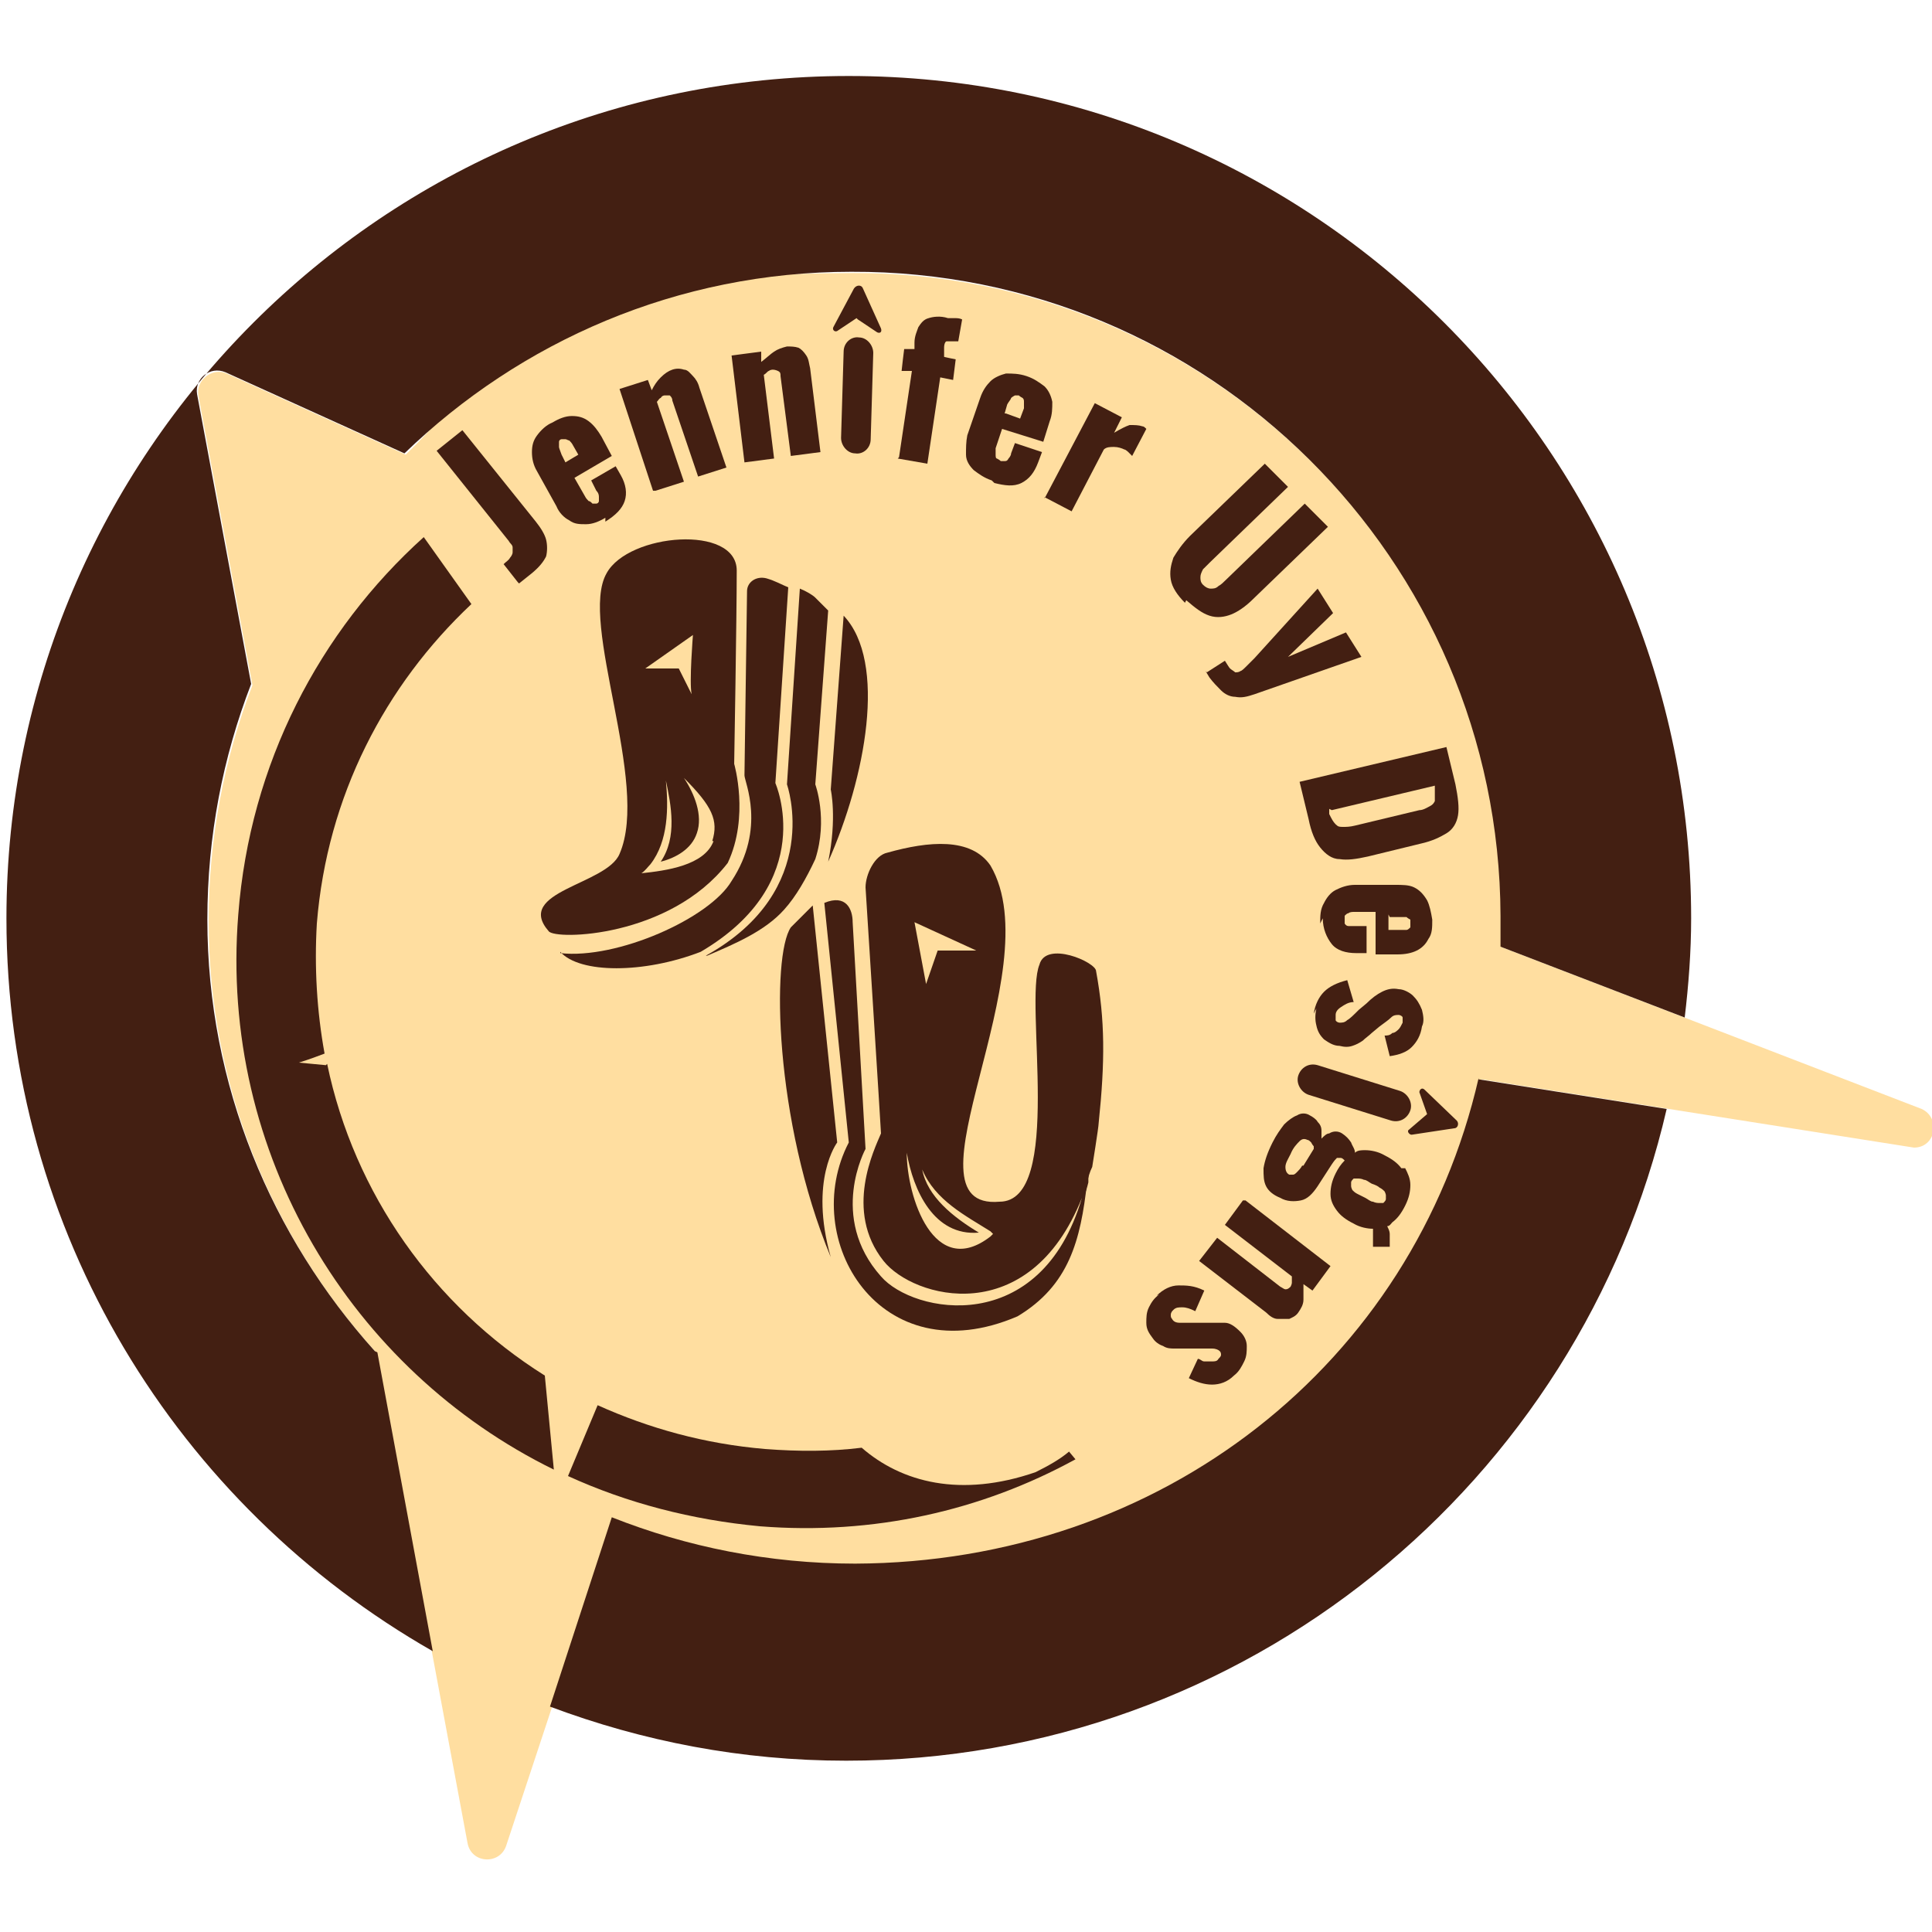
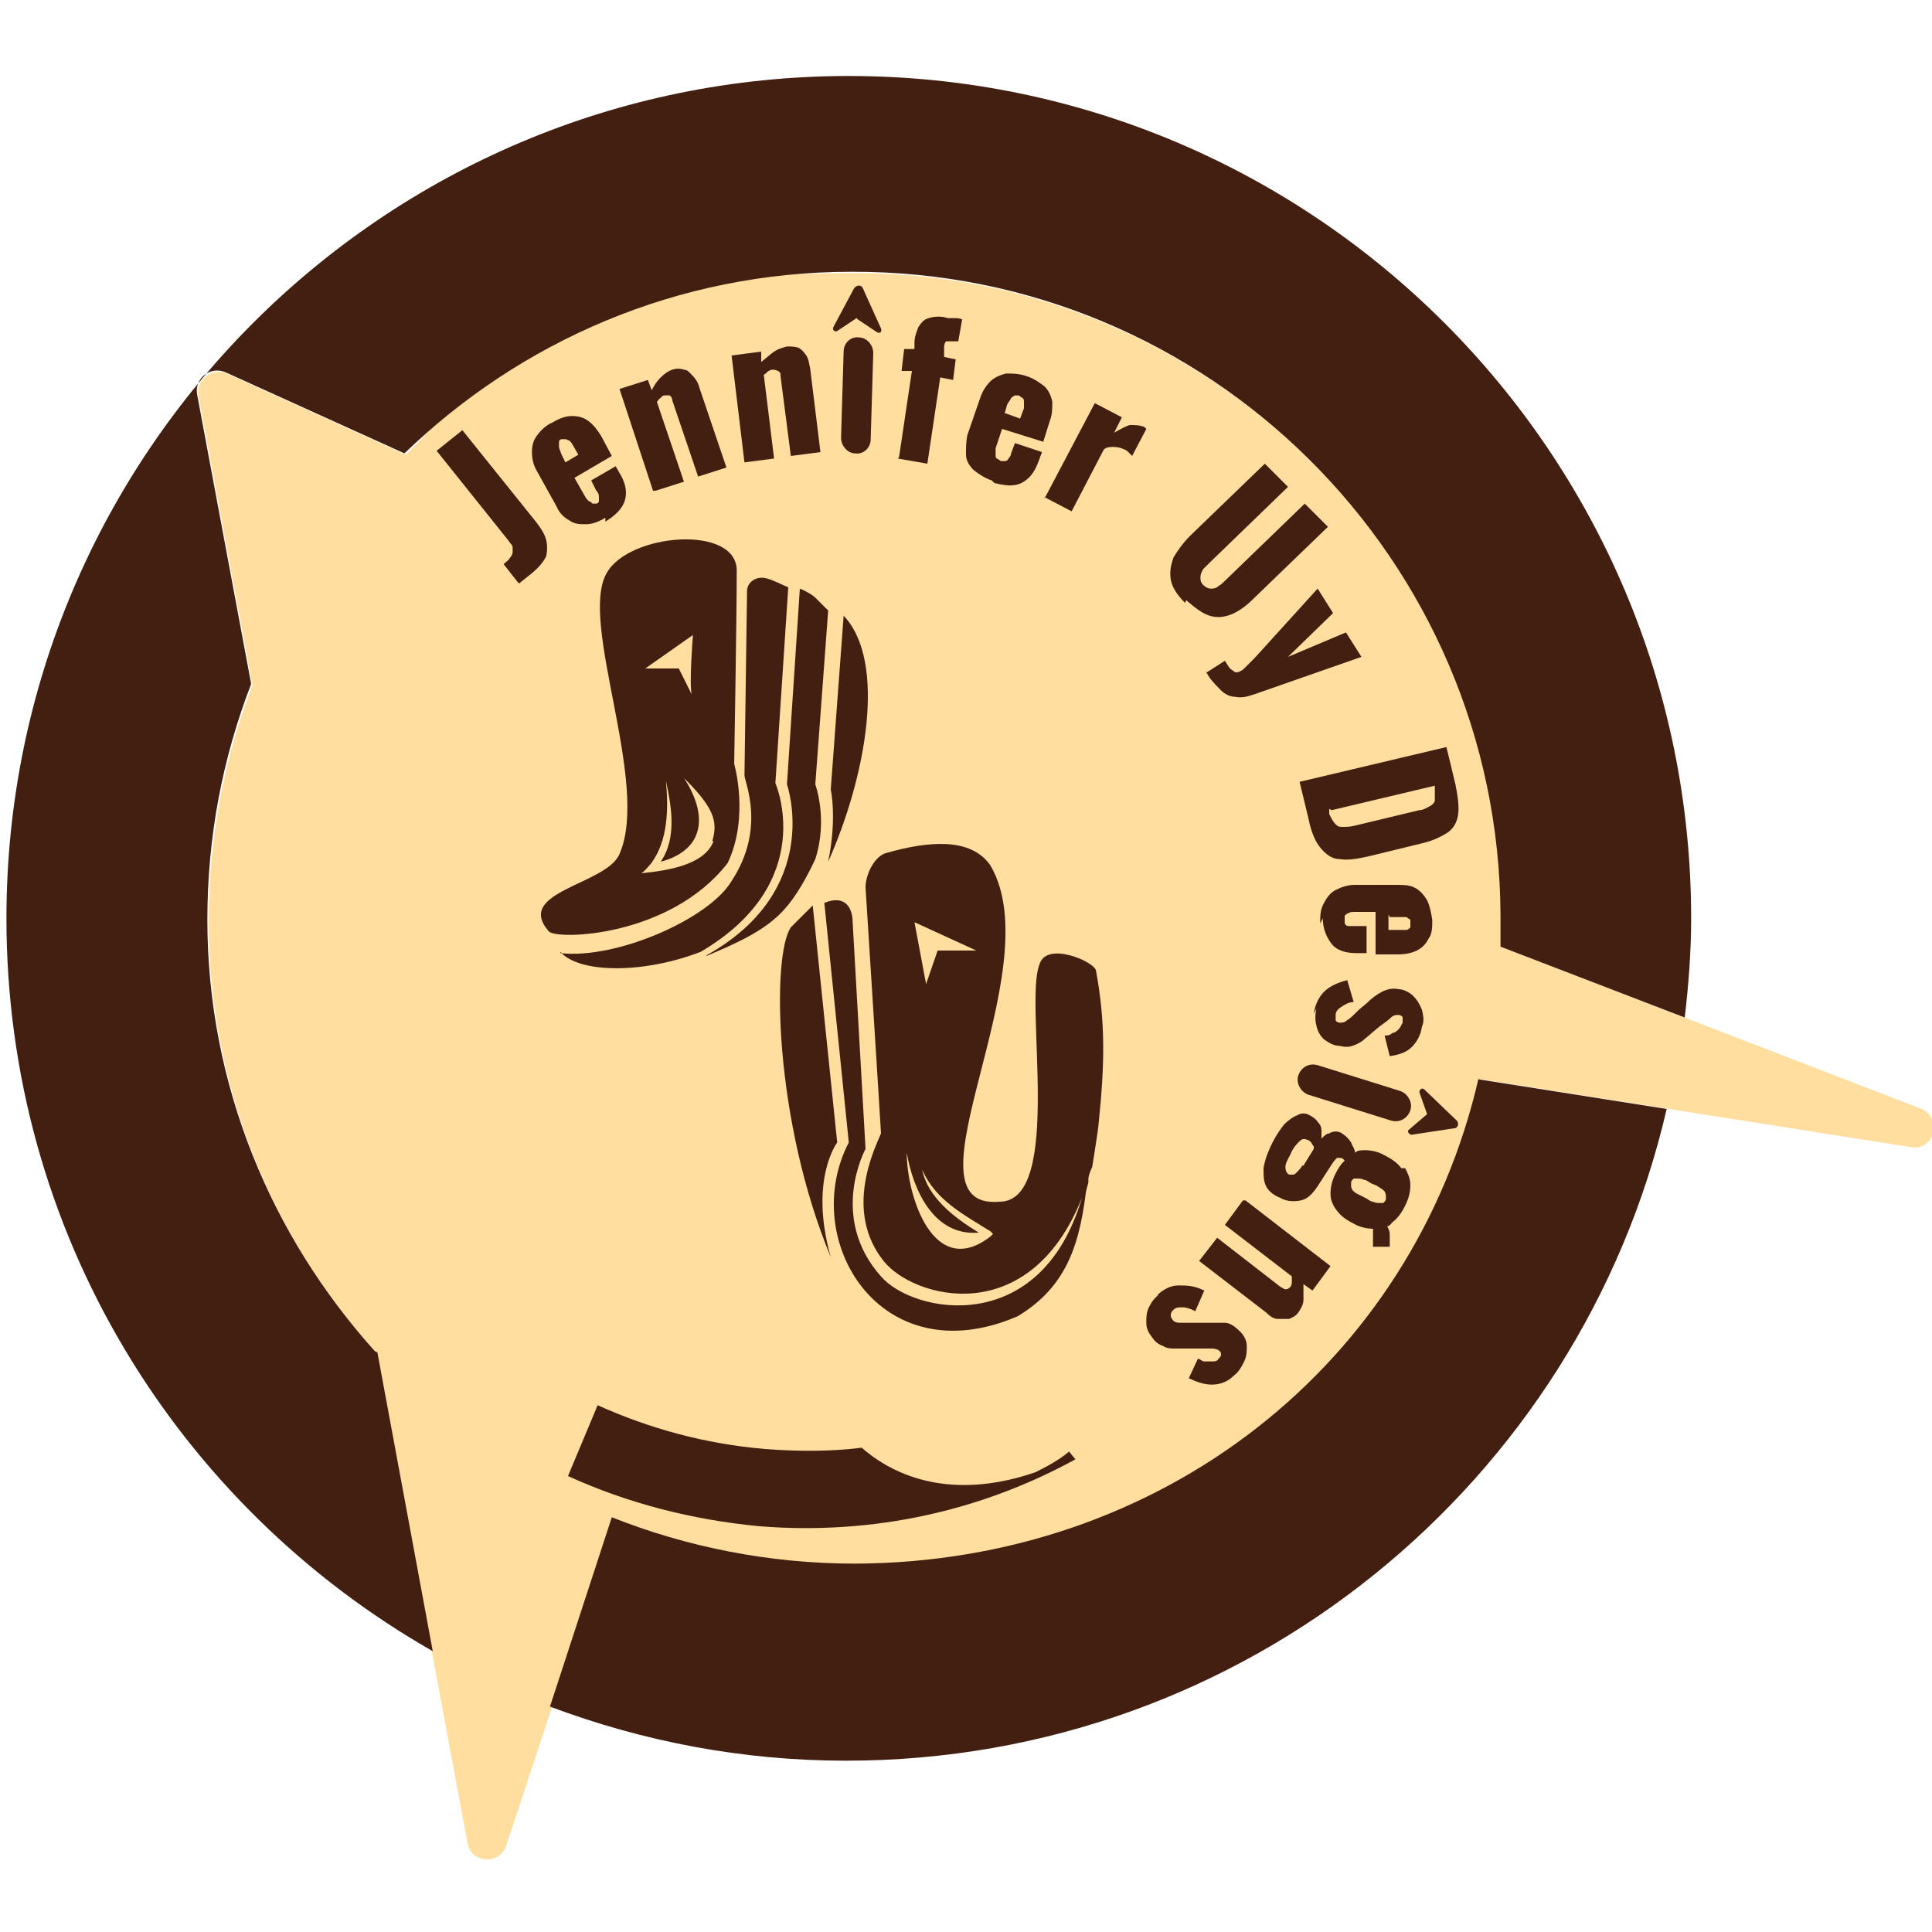
<svg xmlns="http://www.w3.org/2000/svg" id="Layer_1" data-name="Layer 1" version="1.1" viewBox="0 0 150 150">
  <defs>
    <style>
      .cls-1 {
        fill: #ffdea0;
      }

      .cls-1, .cls-2 {
        stroke-width: 0px;
      }

      .cls-2 {
        fill: #431f12;
      }
    </style>
  </defs>
  <g>
    <path class="cls-1" d="M116.6,73.6c0-.8,0-1.6,0-2.4-.1-27.7-22.7-50.1-50.4-50s-25.7,5.4-34.7,14.1l-13.9-6.3c-1.1-.5-2.4.5-2.2,1.7l4.2,22.5c-2.2,5.7-3.4,11.9-3.4,18.3,0,12.9,5,24.7,13,33.5l7.1,38.1c.3,1.6,2.5,1.7,3,.2l8.4-25.4c5.8,2.4,12.2,3.6,18.9,3.6,23.8,0,43.3-15.5,48.4-37.7l33.6,5.3c1.7,0,2.1-2.3.6-3l-32.7-12.6Z" />
    <path class="cls-2" d="M84.1,93c.2-.4.3-.8.4-1.2,0-.4,0-.8.1-1.2-.2.9-.3,1.6-.6,2.4Z" />
    <path class="cls-2" d="M40.2,45.2l-1.1-1.4c.2-.2.4-.3.5-.5.1-.1.2-.3.2-.4,0-.1,0-.3,0-.4,0-.2-.2-.3-.3-.5l-5.6-7,2-1.6,5.7,7.1c.4.5.7,1,.8,1.4.1.4.1.9,0,1.3-.2.4-.5.8-1.1,1.3l-1,.8Z" />
    <path class="cls-2" d="M47,40.2c-.5.3-1,.5-1.5.5-.5,0-.9,0-1.3-.3-.4-.2-.8-.6-1-1.1l-1.5-2.7c-.3-.5-.4-1-.4-1.5,0-.5.1-.9.4-1.3.3-.4.7-.8,1.2-1,.5-.3,1-.5,1.5-.5.5,0,.9.1,1.3.4.4.3.7.7,1,1.2l.8,1.5-2.9,1.7.8,1.4c.1.2.2.3.3.4.1,0,.2.1.3.2.1,0,.2,0,.3,0s.2-.1.2-.2c0,0,0-.2,0-.3,0-.1,0-.3-.2-.5l-.4-.8,1.9-1.1.4.7c.4.7.5,1.4.3,2s-.7,1.1-1.5,1.6ZM43.9,35.9l1-.6-.4-.7c-.1-.2-.2-.3-.3-.4-.1,0-.2-.1-.3-.1-.1,0-.2,0-.3,0-.1,0-.2.1-.2.2,0,0,0,.2,0,.4,0,.1.1.3.2.6l.3.6Z" />
    <path class="cls-2" d="M50.7,38.1l-2.6-7.9,2.2-.7.3.8c.2-.4.4-.7.7-1,.3-.3.6-.5.9-.6.3-.1.6-.1.9,0,.3,0,.5.3.7.5.2.2.4.5.5.9l2.1,6.2-2.2.7-2-5.9c0-.2-.1-.3-.2-.4,0,0-.2,0-.4,0,0,0-.2,0-.3.2-.1,0-.2.2-.3.3l2.1,6.2-2.2.7Z" />
    <path class="cls-2" d="M57.8,35.9l-1-8.3,2.3-.3v.8c.4-.3.7-.6,1-.8.3-.2.6-.3,1-.4.3,0,.6,0,.9.1.2.1.4.3.6.6.2.3.2.6.3,1l.8,6.5-2.3.3-.8-6.2c0-.2,0-.3-.2-.4,0,0-.2-.1-.4-.1,0,0-.2,0-.3.1-.1,0-.2.2-.4.3l.8,6.5-2.3.3Z" />
    <path class="cls-2" d="M65.3,34l.2-6.7c0-.7.6-1.2,1.2-1.1h0c.6,0,1.1.6,1.1,1.2l-.2,6.7c0,.7-.6,1.2-1.2,1.1h0c-.6,0-1.1-.6-1.1-1.2Z" />
    <path class="cls-2" d="M69.8,35.5l1-6.7h-.8c0-.1.2-1.7.2-1.7h.8c0,.1,0-.5,0-.5,0-.5.2-.9.3-1.2.2-.3.4-.6.8-.7.3-.1.9-.2,1.5,0,.2,0,.4,0,.5,0,.2,0,.4,0,.6.1l-.3,1.7c0,0-.1,0-.2,0,0,0-.2,0-.3,0-.2,0-.3,0-.4,0-.1,0-.2.2-.2.5v.7c-.1,0,.9.2.9.2l-.2,1.6-1-.2-1,6.7-2.3-.4Z" />
    <path class="cls-2" d="M77,37.3c-.6-.2-1-.5-1.4-.8-.3-.3-.6-.7-.6-1.2,0-.5,0-1,.1-1.5l1-2.9c.2-.6.5-1,.8-1.3.3-.3.8-.5,1.2-.6.5,0,1,0,1.6.2.6.2,1,.5,1.4.8.3.3.5.7.6,1.2,0,.5,0,1-.2,1.5l-.5,1.6-3.2-1-.5,1.5c0,.2,0,.4,0,.5,0,.1,0,.3.1.3,0,0,.2.1.3.2.1,0,.2,0,.3,0,.1,0,.2,0,.3-.2,0,0,.2-.2.2-.4l.3-.8,2.1.7-.3.8c-.3.8-.7,1.3-1.3,1.6-.6.3-1.3.2-2.1,0ZM78.1,32.1l1.1.4.3-.8c0-.2,0-.4,0-.5,0-.1,0-.2-.1-.3,0,0-.2-.1-.3-.2-.1,0-.2,0-.3,0,0,0-.2.1-.3.2,0,.1-.2.3-.3.5l-.2.7Z" />
    <path class="cls-2" d="M81.1,38.7l3.9-7.4,2.1,1.1-.6,1.2c.5-.3.9-.5,1.2-.6.4,0,.7,0,1,.1,0,0,.1,0,.2.1,0,0,0,0,.1.1l-1.1,2.1c0,0-.2-.2-.3-.3,0,0-.2-.2-.3-.2-.2-.1-.5-.2-.8-.2-.3,0-.6,0-.8.2l-2.5,4.8-2.1-1.1Z" />
    <path class="cls-2" d="M92,46.8c-.6-.6-1-1.2-1.1-1.8s0-1.1.2-1.7c.3-.5.7-1.1,1.3-1.7l5.8-5.6,1.8,1.8-6.1,5.9c-.2.2-.3.3-.5.5-.1.2-.2.4-.2.6,0,.2,0,.4.2.6.2.2.4.3.6.3.2,0,.4,0,.6-.2.2-.1.4-.3.6-.5l6.1-5.9,1.8,1.8-5.8,5.6c-.6.6-1.2,1-1.7,1.2-.5.2-1.1.3-1.7.1-.6-.2-1.1-.6-1.8-1.2Z" />
    <path class="cls-2" d="M93.7,52.2l1.4-.9c.2.3.3.5.4.6.1.1.3.2.4.3.1,0,.3,0,.4-.1.1,0,.3-.2.5-.4.2-.2.4-.4.6-.6l4.9-5.4,1.2,1.9-3.5,3.4,4.5-1.9,1.2,1.9-8.3,2.9c-.6.2-1,.3-1.5.2-.4,0-.8-.2-1.1-.5s-.6-.6-.9-1l-.3-.5Z" />
    <path class="cls-2" d="M100.9,60.7l11.4-2.7.7,2.9c.2,1,.3,1.8.2,2.4-.1.6-.4,1.1-.9,1.4-.5.3-1.1.6-2,.8l-4.1,1c-.9.2-1.6.3-2.2.2-.6,0-1.1-.4-1.5-.9-.4-.5-.7-1.2-.9-2.2l-.7-2.9ZM103.2,62.8v.4c.2.4.3.6.5.8s.3.2.6.2c.2,0,.5,0,.9-.1l5-1.2c.3,0,.6-.2.8-.3.2-.1.3-.2.4-.4,0-.2,0-.5,0-.8v-.4c0,0-8,1.9-8,1.9Z" />
    <path class="cls-2" d="M102.5,71.7c0-.6,0-1.1.3-1.6.2-.4.5-.8.9-1,.4-.2.9-.4,1.5-.4h3.1c.6,0,1.1,0,1.5.2.4.2.7.5,1,1,.2.4.3.9.4,1.5,0,.6,0,1.1-.3,1.5-.2.4-.5.7-.9.9-.4.2-.9.3-1.5.3h-1.7s0-3.3,0-3.3h-1.6c-.2,0-.4,0-.5.1-.1,0-.2.1-.3.2,0,0,0,.2,0,.3,0,.1,0,.2,0,.3,0,0,.1.2.3.2.1,0,.3,0,.5,0h.9s0,2.1,0,2.1h-.8c-.8,0-1.5-.2-1.9-.7-.4-.5-.7-1.2-.7-2ZM107.8,71v1.2s.9,0,.9,0c.2,0,.4,0,.5,0,.1,0,.2-.1.3-.2,0,0,0-.2,0-.3,0-.1,0-.2,0-.3,0,0-.2-.1-.3-.2-.1,0-.3,0-.6,0h-.7Z" />
    <path class="cls-2" d="M108.8,90.7c-.3-.4-.7-.7-1.3-1-.5-.3-1.1-.4-1.5-.4-.3,0-.6,0-.8.2,0-.3-.2-.5-.3-.8-.2-.3-.4-.5-.7-.7-.3-.2-.7-.2-1,0-.2,0-.4.2-.6.4,0-.2,0-.4,0-.6,0-.3-.1-.5-.3-.7-.1-.2-.4-.4-.6-.5-.3-.2-.7-.2-1,0-.3.1-.7.4-1,.7-.3.4-.6.8-.9,1.4-.4.8-.6,1.4-.7,2,0,.6,0,1,.2,1.4.2.4.6.7,1.1.9.5.3,1.1.3,1.6.2.5-.1.9-.5,1.3-1.1l1.1-1.7c.2-.3.3-.4.4-.5.1,0,.2,0,.3,0,.1,0,.2.1.3.2,0,0,0,0,0,0-.3.3-.5.6-.7,1-.3.6-.4,1.1-.4,1.6,0,.5.2.9.5,1.3.3.4.7.7,1.3,1,.5.3,1.1.4,1.5.4,0,.1,0,.2,0,.3,0,.2,0,.4,0,.6,0,.2,0,.4,0,.5h1.3c0-.4,0-.8,0-1,0-.2-.1-.4-.2-.6.2,0,.3-.2.4-.3.4-.3.7-.7,1-1.3.3-.6.4-1.1.4-1.6,0-.5-.2-.9-.4-1.3ZM101.1,90.5c-.1.2-.3.4-.4.5-.1.1-.2.2-.3.2,0,0-.2,0-.3,0-.2-.1-.3-.3-.3-.6,0-.3.2-.6.4-1,.2-.5.5-.8.7-1,.2-.2.4-.2.6-.1.1,0,.2.1.3.2,0,0,.1.2.2.3,0,0,0,.1,0,.2l-.8,1.3ZM107.6,93.1c0,.1-.1.2-.2.3,0,0-.2,0-.3,0-.1,0-.3,0-.5-.1-.2,0-.4-.2-.6-.3-.2-.1-.4-.2-.6-.3-.2-.1-.3-.2-.4-.3,0,0-.1-.2-.1-.3,0,0,0-.2,0-.3,0-.1.1-.2.2-.3,0,0,.2,0,.3,0,.1,0,.3,0,.5.1.2,0,.4.2.6.3.3.1.5.2.6.3.2.1.3.2.4.3,0,0,.1.2.1.3,0,.1,0,.2,0,.3Z" />
    <path class="cls-2" d="M96.7,93.2l6.6,5.1-1.4,1.9-.7-.5c0,.4,0,.8,0,1.2,0,.4-.2.7-.4,1-.2.3-.5.4-.7.5-.3,0-.6,0-.9,0-.3,0-.6-.2-.9-.5l-5.2-4,1.4-1.8,4.9,3.8c.2.1.3.2.4.2.1,0,.2,0,.4-.2,0,0,.1-.2.1-.3,0-.1,0-.3,0-.5l-5.2-4,1.4-1.9Z" />
    <path class="cls-2" d="M89.8,100.6c.5-.5,1.1-.8,1.7-.8.6,0,1.2,0,2,.4l-.7,1.6c-.4-.2-.7-.3-1-.3s-.5,0-.7.2c-.1.1-.2.2-.2.4,0,.1,0,.2.1.3.1.2.3.3.6.3.2,0,.7,0,1.2,0h.8c.6,0,1.1,0,1.5,0,.4,0,.8.3,1.2.7.3.3.5.7.5,1.1,0,.4,0,.8-.2,1.2-.2.4-.4.8-.8,1.1-.5.5-1.1.7-1.7.7-.6,0-1.2-.2-1.8-.5l.7-1.5c.2,0,.3.2.5.2.2,0,.4,0,.6,0,.2,0,.4,0,.5-.2.1-.1.2-.2.2-.3,0-.1,0-.2-.1-.3-.1-.1-.3-.2-.6-.2-.3,0-.7,0-1.1,0h-.8c-.3,0-.6,0-1,0-.3,0-.6,0-.9-.2-.3-.1-.6-.3-.8-.6-.3-.4-.5-.7-.5-1.2,0-.4,0-.8.2-1.2.2-.4.4-.7.8-1Z" />
    <path class="cls-2" d="M54.8,74.2c9.2-5.1,6.3-13.3,6.3-13.3l1-15.2c.5.2,1,.5,1.2.7.2.2.7.7,1,1l-1,13.5s1,2.7,0,5.8c-.7,1.5-1.5,2.9-2.4,3.9-1.5,1.7-3.9,2.7-6,3.6Z" />
    <path class="cls-2" d="M65.5,47.8c3.4,3.6,1.7,12.6-1.2,19.1.7-3.4.2-5.6.2-5.6l1-13.5Z" />
    <path class="cls-2" d="M43.5,74c4.4.5,11.6-2.7,13.3-5.6,2.7-4.1,1-7.7,1-8.2l.2-14.3c0-.7.7-1.2,1.5-1,.7.2,1.2.5,1.7.7l-1,15.2s3.4,7.7-5.8,13.1c-4.4,1.7-9.4,1.7-10.9,0Z" />
    <path class="cls-2" d="M61.4,72l1.7-1.7,1.9,18.4s-2.2,2.9-.5,8.9c-4.4-10.6-4.6-23.4-3.1-25.6Z" />
    <g>
      <path class="cls-2" d="M83,112.7c-.7.6-1.6,1.1-2.6,1.6-5.8,2-10.4.8-13.5-1.9-2.4.3-4.9.3-7.5.1-4.7-.4-9-1.6-13-3.4l-2.3,5.5c4.6,2.1,9.6,3.4,14.9,3.9,8.8.7,17.2-1.2,24.5-5.2l-.5-.6Z" />
-       <path class="cls-2" d="M25.3,82.7l-2.1-.2s.7-.2,2-.7c-.6-3.3-.8-6.7-.6-10.1.8-9.9,5.3-18.5,12-24.8l-3.7-5.2c-8.1,7.3-13.5,17.6-14.4,29.3-1.5,18.6,8.8,35.4,24.5,43.1l-.7-7.3c-8.6-5.4-14.8-14.1-16.9-24.2Z" />
    </g>
    <path class="cls-2" d="M85.1,75.4c0-.7-3.9-2.4-4.4-.5-1.2,2.9,1.9,18.4-3.1,18.4-8,.7,4.1-17.9-.7-26.1-1.5-2.2-4.8-1.9-8-1-1,.2-1.7,1.7-1.7,2.7,0,0,1.2,18.9,1.2,19.1-.5,1.2-2.9,6,.2,9.9,2.3,2.9,11.3,5.4,15.4-4.9-3.2,10.9-13.1,9-15.6,6.1-4.1-4.6-1.2-9.9-1.2-9.9l-1-17.6c0-1-.5-2.2-2.2-1.5l1.9,18.6c-3.9,7.5,2.4,18.1,13.1,13.5,4-2.4,4.9-5.9,5.4-10.4.1-.4.2-.8.4-1.2,0,0,.5-3.1.5-3.4.5-4.8.5-8-.2-11.8ZM75.9,73.8h-3.1s-.9,2.6-.9,2.6l-.9-4.8,4.8,2.2ZM76.9,96c-4.4,3.4-6.5-3.1-6.5-6.5.5,2.9,2.1,6.5,5.6,6.2-2-1.2-4-2.8-4.4-4.9,1,2.4,3.4,3.6,5.3,4.8l.2.2-.2.2Z" />
    <path class="cls-2" d="M110.8,86.5l-1.4,1.2c-.2.1,0,.4.2.4l3.3-.5c.3,0,.4-.4.2-.6l-2.5-2.4c-.2-.2-.4,0-.4.2l.6,1.7Z" />
    <path class="cls-2" d="M102.3,82.7l6.4,2c.6.2,1,.9.8,1.5h0c-.2.6-.8,1-1.5.8l-6.4-2c-.6-.2-1-.9-.8-1.5h0c.2-.6.8-1,1.5-.8Z" />
    <path class="cls-2" d="M102,78.7c.1-.7.4-1.3.8-1.7.4-.4,1-.7,1.8-.9l.5,1.7c-.4,0-.7.2-1,.4s-.4.4-.4.6c0,.2,0,.3,0,.4,0,.1.2.2.3.2.2,0,.4,0,.6-.2.2-.1.5-.4.9-.8l.6-.5c.4-.4.8-.7,1.2-.9.4-.2.8-.3,1.3-.2.4,0,.9.3,1.1.5.3.3.5.6.7,1.1.1.4.2.9,0,1.3-.1.7-.4,1.2-.8,1.6-.4.4-1,.6-1.7.7l-.4-1.6c.2,0,.4,0,.6-.2.2,0,.4-.2.5-.3.1-.1.2-.3.3-.5,0-.2,0-.3,0-.4,0-.1-.2-.2-.3-.2-.2,0-.4,0-.6.2-.2.2-.5.4-.9.7l-.6.5c-.2.2-.5.4-.7.6-.3.2-.5.3-.8.4-.3.1-.6.1-1,0-.5,0-.9-.3-1.2-.5-.3-.3-.5-.6-.6-1.1-.1-.4-.1-.8,0-1.3Z" />
    <path class="cls-2" d="M66.6,24.8l1.5,1c.2.1.4,0,.3-.3l-1.4-3.1c-.1-.3-.5-.3-.7,0l-1.6,3c-.1.2.1.4.3.3l1.5-1Z" />
  </g>
  <g>
    <path class="cls-2" d="M29.1,104.9c-8-8.9-13-20.6-13-33.5,0-6.5,1.2-12.6,3.4-18.3l-4.2-22.5c-.2-1.2,1-2.2,2.2-1.7l13.9,6.3c9-8.7,21.2-14.1,34.7-14.1,27.7-.1,50.3,22.3,50.4,50,0,.8,0,1.6,0,2.4l14.3,5.5c.3-2.5.5-5.1.5-7.7,0-36.1-29.3-65.4-65.4-65.4-36.1,0-65.4,29.3-65.4,65.4,0,24.4,13.3,45.6,33.1,56.9l-4.3-23.2Z" />
    <path class="cls-2" d="M114.8,83.7c-5.1,22.2-24.6,37.6-48.4,37.7-6.7,0-13.1-1.3-18.9-3.6l-4.8,14.7c7.2,2.7,14.9,4.2,23,4.2,31,0,57-21.6,63.7-50.6l-14.6-2.3Z" />
  </g>
  <path class="cls-2" d="M57,59.4s.2-11.5.2-15.1-8.4-2.9-10.1.2c-2.2,3.8,3.4,16.3,1,21.8-1,2.4-8.2,2.9-5.5,6,.5.7,9.4.5,13.9-5.3,1.7-3.6.5-7.7.5-7.7ZM53.8,49.3s-.3,3.7-.1,4.6l-1-2h-2.6l3.7-2.6ZM55.4,65.3c-.7,1.9-3.7,2.3-5.6,2.5.3-.2.5-.5.7-.7h0s0,0,0,0c1.4-1.8,1.4-4.4,1.2-6.5.4,1.9.9,4.4-.4,6.3,1.2-.3,2.4-1,2.8-2.2.5-1.4-.2-3.1-1-4.3,2.2,2.2,2.7,3.3,2.2,4.9Z" />
</svg>